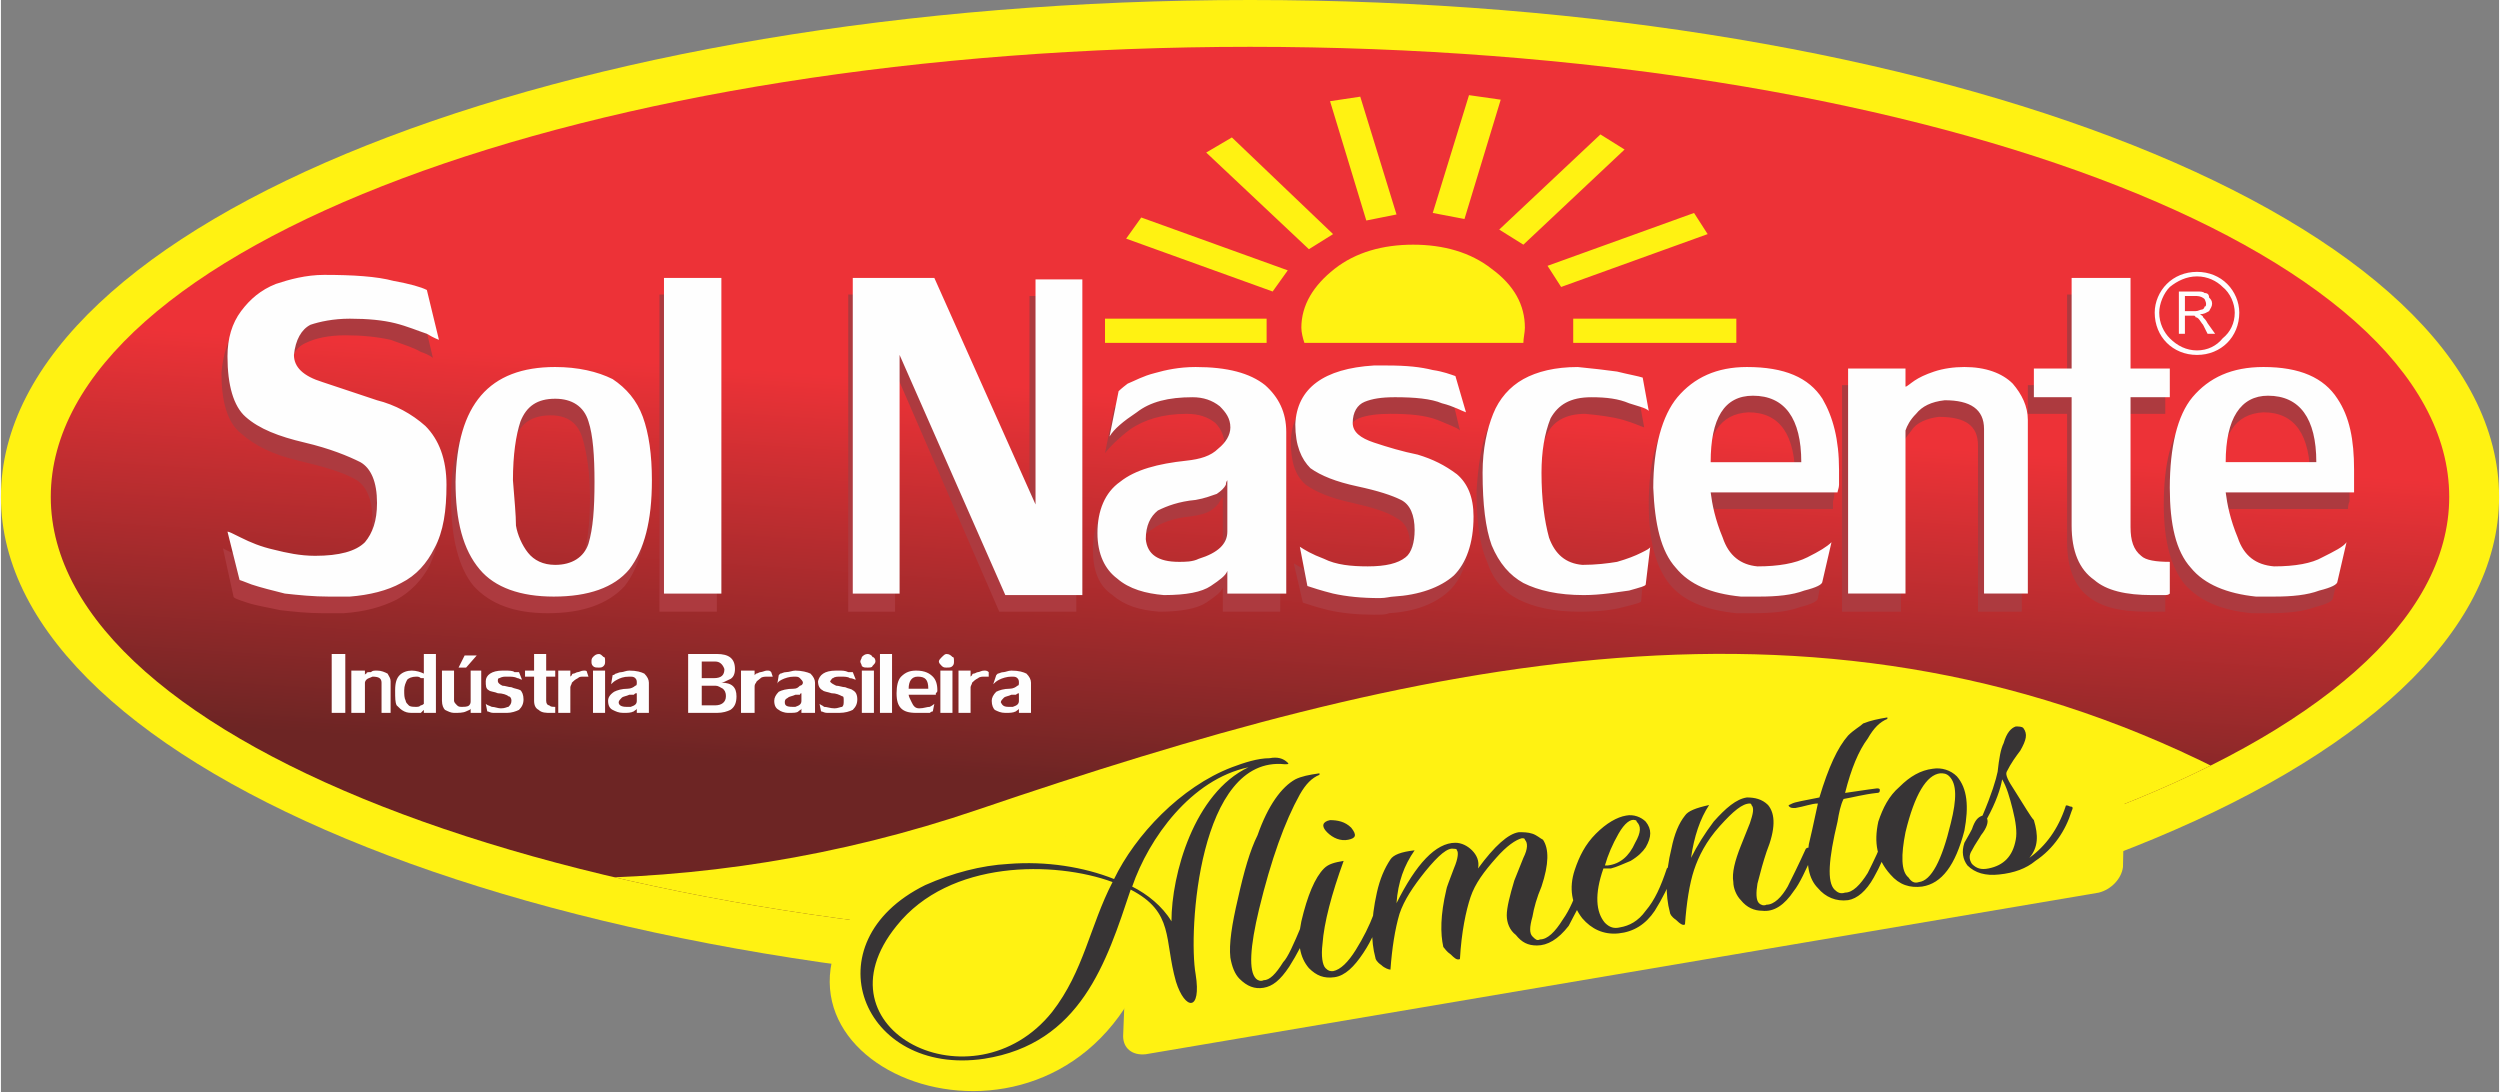
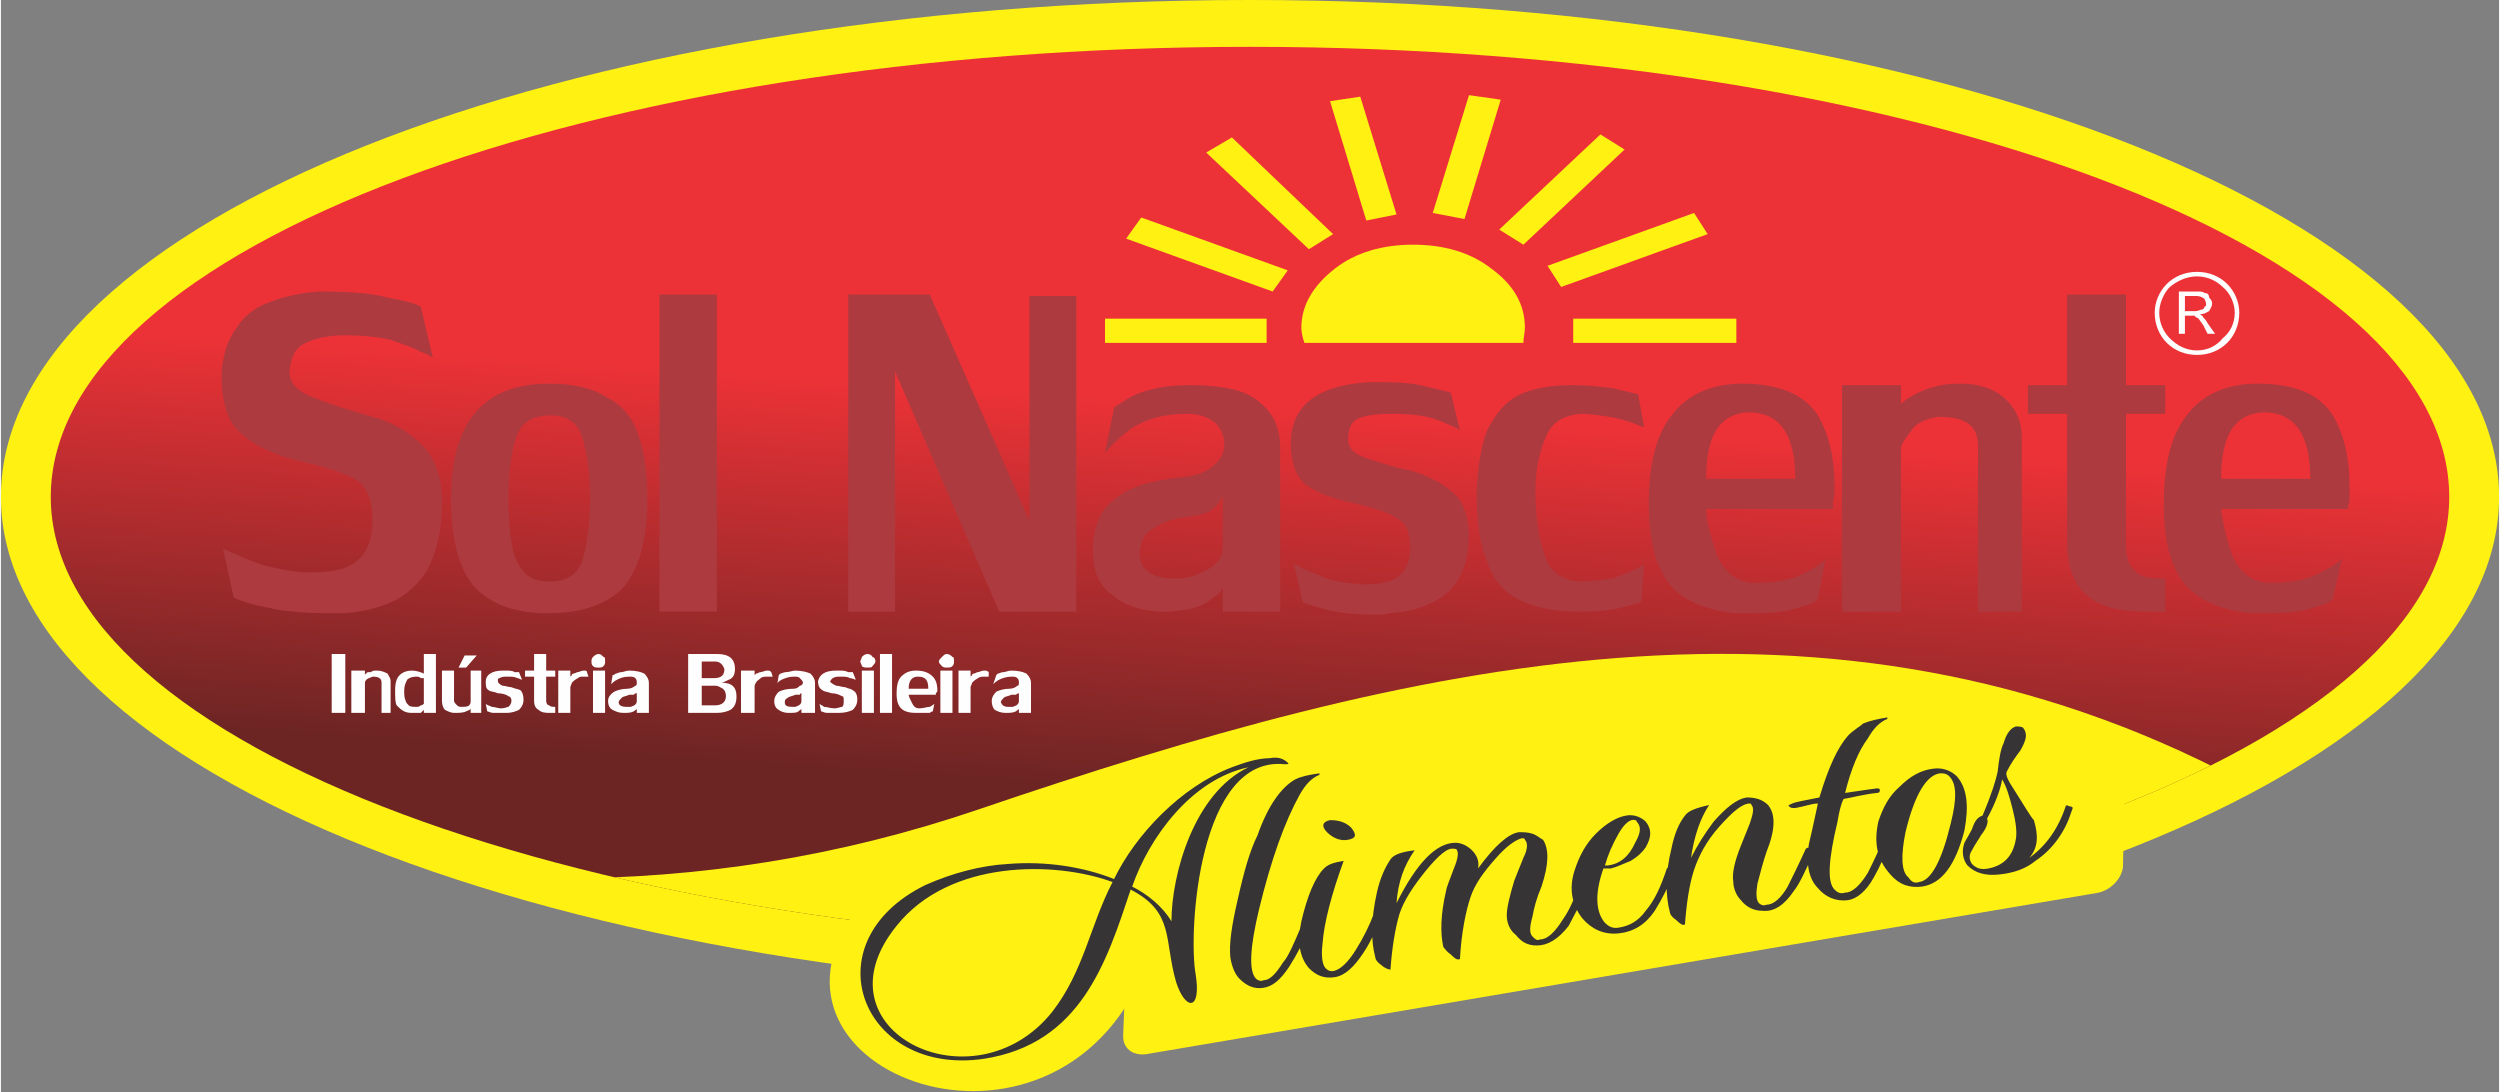
<svg xmlns="http://www.w3.org/2000/svg" xml:space="preserve" width="1598px" height="698px" version="1.1" style="shape-rendering:geometricPrecision; text-rendering:geometricPrecision; image-rendering:optimizeQuality; fill-rule:evenodd; clip-rule:evenodd" viewBox="0 0 1654 723">
  <rect x="0" y="0" width="1654" height="723" fill="#808080" stroke="none" />
  <defs>
    <style type="text/css"> .fil2 {fill:none} .fil0 {fill:#FFF212} .fil3 {fill:#FEFEFE;fill-rule:nonzero} .fil4 {fill:#373435;fill-rule:nonzero} .fil5 {fill:#AD3A3F;fill-rule:nonzero} .fil1 {fill:url(#id1)} </style>
    <clipPath id="id0">
      <path d="M827 31c439,0 794,133 794,298 0,164 -355,297 -794,297 -438,0 -794,-133 -794,-297 0,-165 356,-298 794,-298z" />
    </clipPath>
    <linearGradient id="id1" gradientUnits="userSpaceOnUse" x1="792.705" y1="845.691" x2="861.451" y2="-186.683">
      <stop offset="0" style="stop-opacity:1; stop-color:#6D2524" />
      <stop offset="0.31" style="stop-opacity:1; stop-color:#6D2524" />
      <stop offset="0.561" style="stop-opacity:1; stop-color:#ED3237" />
      <stop offset="1" style="stop-opacity:1; stop-color:#ED3237" />
    </linearGradient>
  </defs>
  <g id="Camada_x0020_1">
    <g id="_1481675709536">
      <path class="fil0" d="M827 0c457,0 827,147 827,329 0,181 -370,328 -827,328 -457,0 -827,-147 -827,-328 0,-182 370,-329 827,-329z" />
      <path class="fil1" d="M827 31c439,0 794,133 794,298 0,164 -355,297 -794,297 -438,0 -794,-133 -794,-297 0,-165 356,-298 794,-298z" />
      <g style="clip-path:url(#id0)">
        <g>
          <path id="1" class="fil0" d="M1481 516c-109,146 -414,236 -768,213 -256,-16 -482,-89 -622,-188 184,52 371,58 556,-5 288,-98 563,-163 834,-20z" />
        </g>
      </g>
-       <path class="fil2" d="M827 31c439,0 794,133 794,298 0,164 -355,297 -794,297 -438,0 -794,-133 -794,-297 0,-165 356,-298 794,-298z" />
      <path class="fil3" d="M228 433l0 39 -9 0 0 -39 9 0zm30 18l0 21 -6 0 0 -20c0,-3 -2,-4 -6,-4 -2,1 -3,1 -4,2 -1,1 -1,2 -1,2l0 20 -9 0 0 -28 9 0 0 3c0,0 0,-1 1,-1 0,-1 1,-1 3,-1 1,-1 2,-1 4,-1 3,0 5,1 7,2 1,2 2,3 2,5zm30 -18l0 39 -8 0 0 -2c-1,1 -1,1 -2,2 -2,0 -3,0 -5,0 -2,0 -4,0 -6,-1 -2,-1 -3,-2 -5,-4 -1,-2 -1,-5 -1,-10 0,-5 1,-8 3,-10 2,-2 5,-3 8,-3 3,0 6,1 8,2l0 -13 8 0zm-8 33l0 -17c0,0 -1,0 -2,0 -1,-1 -2,-1 -3,-1 -3,0 -5,1 -6,2 -1,2 -2,4 -2,7 0,3 0,5 1,7 0,1 1,2 2,3 1,1 3,1 5,1 1,0 2,0 3,-1 1,0 2,-1 2,-1zm20 -2c0,1 1,2 2,3 1,1 2,1 3,1 2,0 4,0 5,-1 1,-1 1,-2 1,-3l0 -20 7 0 0 28 -7 0 0 -3c0,1 -1,1 -3,2 -2,1 -5,1 -8,1 -2,0 -4,-1 -6,-2 -1,-1 -2,-3 -2,-6l0 -20 8 0 0 20zm15 -30l-7 8 -5 0 4 -8 8 0zm14 17c0,1 1,2 3,3 2,0 4,1 6,1 2,1 4,1 6,2 1,1 2,3 2,6 0,3 -1,5 -3,7 -2,1 -5,2 -8,2 -1,0 -1,0 -2,0 -3,0 -5,0 -7,0 -2,0 -3,-1 -4,-1l-1 -5c1,1 2,1 4,2 2,0 4,1 6,1 3,0 4,-1 5,-1 1,-1 2,-2 2,-4 0,-2 -1,-3 -2,-3 -1,-1 -4,-2 -7,-2 -2,-1 -5,-1 -6,-2 -2,-1 -2,-3 -2,-6 0,-4 4,-7 11,-7 0,0 1,0 1,0 0,0 1,0 1,0 2,0 5,0 6,1 2,0 3,0 3,0l2 5c-1,0 -2,-1 -3,-1 -2,-1 -4,-1 -7,-1 -2,0 -3,0 -5,1 -1,0 -1,1 -1,2zm32 -3l0 16c0,2 1,3 2,3 1,1 2,1 4,1l0 4c0,0 -1,0 -1,0 0,0 -1,0 -2,0 -3,0 -6,0 -8,-2 -2,-1 -3,-3 -3,-6l0 -16 -6 0 0 -4 6 0 0 -11 8 0 0 11 6 0 0 4 -6 0zm8 24l0 -28 8 0 0 4c0,0 0,0 1,-1 0,0 0,-1 1,-1 1,0 2,-1 3,-1 1,0 2,-1 4,-1 1,0 2,0 2,1l1 3c-1,0 -2,0 -3,0 -2,0 -3,0 -4,1 -2,1 -3,2 -4,3 0,1 -1,2 -1,3l0 17 -8 0zm23 0l0 -28 8 0 0 28 -8 0zm4 -39c1,0 2,1 3,2 1,0 1,1 1,3 0,1 0,2 -1,3 -1,1 -2,1 -3,1 -2,0 -3,0 -4,-1 -1,-1 -1,-2 -1,-3 0,-1 0,-2 1,-3 1,-1 2,-2 4,-2zm25 39l0 -3c0,1 -1,1 -2,2 -2,1 -4,1 -7,1 -3,0 -5,-1 -7,-2 -2,-1 -3,-3 -3,-6 0,-2 1,-4 4,-6 2,-1 5,-2 9,-2 2,0 4,-1 5,-2 1,0 1,-1 1,-2 0,-1 0,-2 -1,-3 -1,-1 -2,-1 -4,-1 -4,0 -6,1 -8,2 -2,1 -3,2 -4,3l1 -6c0,0 1,0 2,-1 1,0 2,-1 4,-1 1,0 3,-1 5,-1 5,0 8,1 10,2 2,2 3,4 3,6l0 20 -8 0zm-4 -4c3,-1 4,-2 4,-4l0 -6c0,0 0,0 0,1 -1,0 -1,0 -2,1 0,0 -1,0 -3,0 -2,1 -4,1 -5,2 -1,1 -2,2 -2,3 0,2 2,3 5,3 1,0 2,0 3,0zm57 -35c8,0 12,3 12,10 0,3 -1,6 -4,7 -2,1 -4,2 -5,2 7,0 10,3 10,9 0,4 -1,7 -4,9 -2,1 -5,2 -9,2l-19 0 0 -39 19 0zm-1 34c4,0 7,-2 7,-6 0,-3 -1,-4 -2,-5 -2,-1 -3,-2 -5,-2l-9 0 0 13 9 0zm6 -24c-1,-3 -3,-5 -6,-5l-9 0 0 11 8 0c5,0 7,-2 7,-6zm11 29l0 -28 9 0 0 4c0,0 0,0 0,-1 0,0 1,-1 1,-1 1,0 2,-1 3,-1 1,0 3,-1 4,-1 2,0 2,0 3,1l1 3c-1,0 -2,0 -3,0 -2,0 -4,0 -5,1 -1,1 -3,2 -3,3 -1,1 -1,2 -1,3l0 17 -9 0zm40 0l0 -3c0,1 -1,1 -2,2 -1,1 -3,1 -7,1 -2,0 -5,-1 -6,-2 -2,-1 -3,-3 -3,-6 0,-2 1,-4 3,-6 2,-1 5,-2 10,-2 2,0 3,-1 4,-2 1,0 2,-1 2,-2 0,-1 -1,-2 -2,-3 -1,-1 -2,-1 -4,-1 -3,0 -6,1 -8,2 -2,1 -3,2 -3,3l1 -6c0,0 0,0 1,-1 1,0 2,-1 4,-1 2,0 4,-1 6,-1 4,0 8,1 10,2 2,2 3,4 3,6l0 20 -9 0zm-4 -4c3,-1 4,-2 4,-4l0 -6c0,0 0,0 0,1 0,0 -1,0 -1,1 -1,0 -2,0 -3,0 -2,1 -4,1 -5,2 -2,1 -2,2 -2,3 0,2 1,3 5,3 0,0 1,0 2,0zm23 -17c0,1 2,2 4,3 2,0 4,1 6,1 2,1 4,1 5,2 2,1 3,3 3,6 0,3 -1,5 -3,7 -2,1 -5,2 -9,2 0,0 -1,0 -2,0 -2,0 -4,0 -6,0 -2,0 -3,-1 -4,-1l-1 -5c1,1 2,1 3,2 2,0 4,1 7,1 2,0 4,-1 5,-1 1,-1 1,-2 1,-4 0,-2 0,-3 -1,-3 -2,-1 -4,-2 -7,-2 -3,-1 -5,-1 -6,-2 -2,-1 -3,-3 -3,-6 1,-4 4,-7 12,-7 0,0 0,0 1,0 0,0 0,0 1,0 2,0 4,0 6,1 2,0 3,0 3,0l2 5c-1,0 -2,-1 -4,-1 -1,-1 -4,-1 -6,-1 -2,0 -4,0 -5,1 -1,0 -1,1 -2,2zm21 21l0 -28 8 0 0 28 -8 0zm4 -39c1,0 3,1 3,2 1,0 2,1 2,3 0,1 -1,2 -2,3 0,1 -2,1 -3,1 -2,0 -3,0 -4,-1 0,-1 -1,-2 -1,-3 0,-1 1,-2 1,-3 1,-1 2,-2 4,-2zm8 39l0 -39 8 0 0 39 -8 0zm19 -12c0,1 1,3 2,5 1,2 2,4 5,4 3,0 5,-1 7,-1 2,-1 3,-2 3,-2l-1 5c0,0 -1,0 -2,1 -2,0 -4,0 -7,0 -1,0 -2,0 -2,0 -5,0 -8,-1 -10,-3 -2,-2 -3,-5 -3,-10 0,-5 1,-9 3,-11 3,-3 6,-4 10,-4 6,0 9,2 11,4 2,2 3,5 3,9 0,1 0,1 -1,2 0,0 0,0 0,1l-18 0zm6 -12c-4,0 -6,3 -6,8l13 0c0,-6 -2,-8 -7,-8zm15 24l0 -28 8 0 0 28 -8 0zm4 -39c2,0 3,1 4,2 1,0 1,1 1,3 0,1 0,2 -1,3 -1,1 -2,1 -4,1 -1,0 -2,0 -3,-1 -1,-1 -2,-2 -2,-3 0,-1 1,-2 2,-3 1,-1 2,-2 3,-2zm8 39l0 -28 8 0 0 4c0,0 0,0 1,-1 0,0 0,-1 1,-1 1,0 2,-1 3,-1 1,0 2,-1 4,-1 1,0 2,0 3,1l0 3c-1,0 -2,0 -3,0 -1,0 -3,0 -4,1 -2,1 -3,2 -4,3 0,1 -1,2 -1,3l0 17 -8 0zm40 0l0 -3c0,1 -1,1 -2,2 -2,1 -4,1 -7,1 -3,0 -5,-1 -7,-2 -1,-1 -2,-3 -2,-6 0,-2 1,-4 3,-6 2,-1 5,-2 9,-2 2,0 4,-1 5,-2 1,0 1,-1 1,-2 0,-1 0,-2 -1,-3 -1,-1 -2,-1 -4,-1 -3,0 -6,1 -8,2 -2,1 -3,2 -4,3l2 -6c0,0 0,0 1,-1 1,0 2,-1 4,-1 1,0 3,-1 5,-1 5,0 8,1 10,2 2,2 3,4 3,6l0 20 -8 0zm-4 -4c3,-1 4,-2 4,-4l0 -6c0,0 0,0 0,1 0,0 -1,0 -2,1 0,0 -1,0 -3,0 -2,1 -4,1 -5,2 -1,1 -2,2 -2,3 1,2 2,3 5,3 1,0 2,0 3,0z" />
      <path class="fil0" d="M761 618l630 -107c9,-1 16,4 15,12l-1 51c-1,8 -8,15 -16,17l-631 107c-9,1 -15,-4 -15,-12l2 -51c0,-8 7,-16 16,-17z" />
      <path class="fil0" d="M784 687c-16,-5 -25,-32 -27,-44 -61,145 -269,67 -191,-40 35,-49 111,-58 165,-45 24,-37 99,-101 145,-65l19 -2c2,9 14,60 34,55 20,-5 50,-1 64,-9 23,-12 45,9 54,0 16,-14 118,-33 137,-23 21,-7 21,-48 59,-56 24,-5 26,3 43,21 -31,26 -1,3 21,15 14,-55 85,-30 50,20 5,8 40,-5 43,15 -15,-3 -19,6 -28,12l0 0c-7,5 -9,7 -18,12l0 0c-2,2 -3,4 -6,4l0 0c-3,0 -6,1 -8,2l0 0c-6,3 -12,3 -18,4l0 0c-6,1 -12,3 -17,3l0 1c-28,5 -53,11 -80,19l0 0c-12,4 -21,11 -36,14 -25,-1 -55,-5 -79,-1l0 0c-15,4 -30,11 -46,14 -39,9 -83,-7 -120,12l-2 0 0 0c-1,0 -3,1 -5,1l0 0c-15,5 -25,19 -43,23l0 0c-12,2 -28,13 -40,4 -18,-24 -49,4 -58,26 -4,9 -3,10 -12,8z" />
      <path class="fil4" d="M852 505c1,1 0,1 -2,1 -57,-6 -64,111 -59,139 4,25 -7,24 -13,5 -8,-28 -1,-46 -30,-61 -16,48 -33,102 -97,112 -81,12 -116,-77 -39,-115 18,-8 37,-13 55,-14 25,-2 50,2 70,10 14,-29 44,-61 78,-74 8,-3 17,-6 25,-6 5,-1 9,0 12,3zm-26 3c-38,8 -66,47 -77,79 10,5 20,13 26,23 0,-31 15,-85 51,-102zm-90 76c-38,-14 -108,-15 -143,29 -56,69 51,122 103,57 21,-27 25,-57 40,-86zm137 -72l0 1c-5,2 -9,6 -13,13 -10,18 -19,43 -27,76 -6,25 -7,41 -2,46 1,1 3,2 5,1 4,0 8,-4 13,-12 3,-3 7,-12 12,-24 1,-2 2,-2 3,-2 2,1 2,2 2,3 -3,9 -8,18 -13,26 -6,9 -11,13 -17,14 -6,1 -11,-1 -16,-6 -3,-3 -5,-8 -6,-14 -1,-9 1,-22 5,-39 4,-18 8,-32 13,-42 7,-20 16,-32 25,-37 4,-2 9,-3 16,-4zm21 36c4,5 3,7 -2,8 -5,1 -10,-1 -14,-5 -4,-4 -3,-7 2,-8 5,0 10,1 14,5zm-5 22c-8,22 -13,41 -14,55 -1,8 0,14 2,16 2,2 3,2 5,2 5,-1 10,-6 15,-14 5,-8 9,-16 12,-24 1,-1 2,-2 3,-1 2,0 2,1 1,3 -2,7 -5,15 -11,24 -6,9 -12,15 -19,16 -7,1 -12,-1 -17,-6 -6,-7 -8,-17 -5,-31 4,-17 9,-29 15,-35 3,-3 7,-4 13,-5zm160 14c1,1 1,2 1,4 -3,9 -8,17 -12,25 -7,9 -14,13 -21,13 -6,0 -10,-2 -14,-7 -4,-3 -6,-8 -6,-13 0,-5 2,-13 5,-23 2,-5 4,-10 6,-15 3,-6 3,-10 1,-12 0,-1 -1,-1 -2,-1 -4,1 -10,5 -17,13 -8,9 -14,17 -17,26 -3,9 -6,23 -7,41 -2,1 -4,-1 -6,-3 -3,-2 -4,-4 -5,-5 -2,-9 -2,-21 2,-38 0,-1 2,-6 5,-14 3,-7 3,-11 2,-12 0,-1 -1,-1 -2,-1 -4,-1 -10,4 -19,15 -8,10 -14,19 -17,28 -3,10 -5,23 -6,37 -1,0 -4,-1 -6,-3 -3,-2 -4,-4 -4,-5 -3,-11 -3,-25 1,-43 2,-9 5,-16 9,-22 2,-3 7,-5 16,-6 -7,10 -11,21 -12,35 13,-26 26,-40 39,-40 4,0 8,2 11,5 3,3 5,7 4,12 11,-15 20,-23 27,-24 3,0 6,0 9,1 3,1 5,3 7,4 4,6 4,16 -1,31 -3,7 -5,14 -6,20 -2,7 -2,11 0,13 2,2 3,3 5,2 5,0 10,-5 15,-13 5,-7 8,-15 11,-23 1,-2 2,-2 4,-2zm40 -40c4,5 4,10 0,17 -2,3 -5,6 -10,9 -5,2 -9,4 -13,5 -2,0 -3,0 -5,0 -6,17 -5,29 1,36 3,3 6,4 10,3 6,-1 12,-4 17,-11 6,-7 10,-16 14,-28 1,-1 2,-2 3,-1 2,0 2,1 2,3 -4,10 -8,18 -13,26 -6,9 -14,14 -24,15 -10,1 -18,-3 -24,-10 -7,-9 -9,-20 -5,-32 3,-9 7,-17 14,-24 7,-7 14,-11 20,-12 5,-1 10,1 13,4zm-7 -1c-3,-1 -7,2 -11,9 -4,7 -7,14 -9,21 0,0 1,0 2,0 8,-1 14,-6 18,-15 4,-7 4,-11 1,-14 0,-1 -1,-1 -1,-1zm116 19c2,0 2,1 2,3 -5,11 -9,20 -13,25 -6,9 -13,14 -21,13 -5,0 -10,-2 -14,-7 -3,-3 -5,-8 -5,-12 -1,-6 1,-14 5,-24 2,-5 4,-10 6,-15 2,-6 3,-10 1,-12 0,-1 -1,-1 -1,-1 -5,0 -11,5 -20,15 -9,10 -14,20 -17,29 -3,9 -5,22 -6,36 -1,1 -3,0 -6,-3 -3,-2 -4,-4 -4,-5 -3,-11 -3,-26 1,-42 2,-10 5,-17 9,-22 2,-3 7,-5 16,-7 -6,9 -10,21 -12,35 4,-8 9,-16 15,-24 8,-9 15,-15 22,-16 5,0 10,1 14,5 5,6 5,16 -1,31 -2,6 -4,13 -6,21 -1,6 -1,11 1,13 1,1 3,2 5,1 5,0 10,-5 14,-12 3,-6 7,-14 12,-25 1,-1 2,-1 3,0zm51 -87l0 1c-5,2 -9,6 -13,13 -6,8 -11,20 -15,36 13,-2 21,-3 21,-3 1,0 2,0 2,1 0,1 0,2 -2,2 -9,1 -16,3 -22,4 -2,4 -3,9 -4,15 -6,25 -7,40 -2,45 2,2 4,3 7,2 5,0 10,-5 15,-13 4,-8 8,-16 11,-25 1,-1 2,-1 3,-1 1,1 1,2 1,4 -3,9 -7,18 -11,25 -5,9 -11,14 -17,15 -8,1 -15,-2 -20,-8 -6,-6 -8,-16 -6,-29 1,-4 3,-13 6,-27 -4,0 -9,2 -15,3 -2,0 -3,0 -4,-1 -1,-1 0,-1 2,-2 2,-1 8,-2 18,-4 6,-20 12,-33 19,-41 4,-4 8,-6 10,-8 5,-2 10,-3 16,-4zm46 39c7,8 8,20 5,36 -6,23 -15,35 -28,37 -8,1 -15,-1 -21,-8 -9,-10 -11,-21 -8,-35 3,-9 7,-17 14,-23 7,-7 14,-11 22,-12 6,-1 12,1 16,5zm-11 -2c-9,1 -17,14 -23,39 -3,15 -3,26 2,30 2,3 4,4 7,3 8,-1 15,-14 21,-39 4,-16 4,-26 -1,-31 -2,-2 -4,-2 -6,-2zm55 -30c3,4 2,8 -2,15 -3,4 -6,8 -9,14 -1,2 1,6 5,12 7,11 11,18 13,20 3,10 3,18 -3,25 11,-8 19,-19 24,-34 0,-1 1,-1 3,0 2,0 2,1 1,3 -4,13 -12,25 -24,33 -6,5 -14,8 -24,9 -9,1 -16,-1 -21,-6 -3,-4 -4,-9 -2,-15 1,-2 3,-5 5,-9 2,-6 4,-8 7,-9 6,-14 9,-24 10,-29 1,-9 2,-15 4,-19 2,-7 5,-10 8,-11 2,0 4,0 5,1zm-14 34c-1,6 -4,15 -10,26 1,2 0,6 -4,11 -1,2 -4,6 -6,10 -2,3 -2,6 0,9 3,3 6,4 11,3 10,-2 16,-8 18,-19 1,-5 0,-12 -2,-20 -2,-8 -4,-15 -7,-20z" />
      <g>
        <path class="fil5" d="M191 246c0,8 6,14 18,18 12,5 24,8 37,12 12,3 23,9 32,18 9,8 14,21 14,38 0,18 -3,31 -8,42 -5,10 -13,18 -22,23 -10,5 -21,8 -35,9 -3,0 -8,0 -14,0 -10,0 -19,-1 -28,-2 -9,-2 -16,-3 -22,-5 -6,-2 -9,-3 -9,-4l-7 -32c0,0 3,2 9,4 6,3 13,6 21,8 8,2 18,4 28,4 16,0 27,-3 32,-9 6,-5 9,-14 9,-26 0,-13 -4,-23 -12,-27 -7,-4 -20,-8 -37,-12 -17,-4 -29,-10 -38,-18 -9,-7 -13,-21 -13,-40 1,-12 4,-22 10,-30 5,-8 13,-14 22,-17 10,-4 21,-6 32,-7 20,0 35,1 46,4 11,2 19,4 22,6l8 34c0,0 -2,-2 -8,-4 -5,-3 -12,-5 -20,-8 -9,-2 -19,-3 -30,-3 -11,0 -20,2 -26,5 -7,3 -10,9 -11,19zm172 8c16,0 29,3 38,9 10,5 17,13 21,25 4,11 6,25 6,42 0,26 -5,45 -15,58 -11,12 -28,18 -51,18 -22,0 -38,-6 -49,-18 -10,-12 -15,-32 -15,-58 0,-51 22,-76 65,-76zm-27 76c0,13 1,22 2,29 1,7 3,13 7,18 4,6 10,8 19,8 11,0 18,-5 21,-14 3,-10 5,-23 5,-41 0,-17 -2,-30 -5,-40 -3,-10 -10,-15 -21,-15 -12,0 -20,5 -23,15 -3,9 -5,23 -5,40zm100 75l0 -210 38 0 0 210 -38 0zm245 -60l0 -149 31 0 0 209 -51 0 -69 -159 0 159 -31 0 0 -210 54 0 66 150zm128 60l0 -16c-1,3 -5,6 -11,10 -6,4 -17,6 -31,6 -13,-1 -23,-4 -31,-11 -9,-6 -13,-16 -13,-30 0,-15 5,-27 15,-34 10,-8 24,-12 44,-14 9,-1 16,-3 21,-8 5,-4 7,-9 7,-14 0,-5 -2,-10 -6,-14 -5,-4 -11,-6 -19,-6 -16,0 -28,4 -37,10 -8,6 -14,12 -17,16l6 -30c0,0 2,-2 6,-4 4,-3 10,-6 18,-8 7,-2 16,-3 26,-3 21,0 37,3 46,11 10,8 14,18 14,31l0 108 -38 0zm-19 -24c12,-4 19,-10 19,-18l0 -34c0,0 -1,1 -2,3 -1,2 -3,4 -6,6 -3,2 -7,3 -14,4 -10,1 -19,4 -24,8 -6,3 -9,9 -9,18 1,10 9,15 23,15 4,0 8,0 13,-2zm102 -90c0,6 4,10 14,13 9,3 19,6 29,8 9,3 18,7 25,13 8,6 11,15 12,28 0,18 -5,31 -14,39 -9,8 -22,13 -39,14 -2,1 -5,1 -10,1 -11,0 -21,-1 -30,-3 -8,-2 -14,-4 -17,-5l-6 -26c3,2 9,5 17,8 8,4 17,5 29,6 12,0 20,-2 24,-6 5,-4 7,-11 7,-19 0,-10 -3,-16 -9,-19 -6,-4 -16,-7 -29,-10 -14,-3 -24,-7 -31,-12 -7,-6 -10,-15 -10,-29 1,-24 18,-37 52,-39 1,0 3,0 5,0 2,0 3,0 4,0 12,0 22,1 29,3 8,2 13,3 16,4l6 25c-2,-2 -8,-4 -15,-7 -8,-3 -18,-4 -31,-4 -9,0 -16,1 -21,3 -5,2 -7,7 -7,14zm194 107c0,1 -4,2 -12,4 -7,2 -17,3 -29,3 -17,0 -30,-3 -40,-8 -10,-5 -17,-13 -21,-25 -5,-11 -7,-27 -7,-47 1,-16 3,-30 7,-40 5,-10 11,-18 20,-23 10,-5 22,-7 37,-7 10,0 18,1 26,2 8,2 13,3 17,4l4 22c-3,-1 -7,-3 -14,-5 -7,-2 -15,-3 -25,-4 -13,0 -22,5 -26,15 -4,9 -7,21 -7,36 0,17 2,31 6,42 3,11 11,17 22,18 9,0 16,-1 23,-2 6,-2 11,-4 15,-6 4,-2 6,-3 6,-4l-2 25zm43 -61c0,8 3,18 7,30 5,12 13,18 24,19 14,0 25,-2 33,-6 8,-4 13,-7 15,-10l-5 26c0,2 -4,4 -12,6 -8,3 -18,4 -31,4 -5,0 -8,0 -11,0 -20,-2 -35,-8 -44,-19 -9,-11 -14,-28 -14,-53 0,-27 5,-47 16,-60 10,-13 26,-20 46,-20 24,0 41,7 50,21 7,12 11,27 11,47 0,4 0,7 -1,10 0,2 0,4 0,5l-84 0zm28 -64c-19,1 -28,15 -28,44l59 0c0,-29 -10,-44 -31,-44zm181 17l0 115 -29 0 0 -110c0,-13 -8,-19 -26,-19 -8,1 -15,4 -18,9 -4,5 -6,8 -7,11l0 109 -39 0 0 -150 39 0 0 12c1,0 2,-2 6,-4 3,-2 7,-4 13,-6 6,-2 12,-3 20,-3 14,0 24,4 31,11 7,7 10,15 10,25zm69 -16l0 87c0,8 2,14 7,18 3,3 9,4 19,4l0 22c-1,0 -3,0 -5,0 -2,0 -4,0 -7,0 -18,0 -30,-3 -39,-10 -9,-7 -14,-19 -14,-36l0 -85 -26 0 0 -19 26 0 0 -60 39 0 0 60 26 0 0 19 -26 0zm63 63c1,8 3,18 7,30 5,12 13,18 24,19 14,0 25,-2 33,-6 8,-4 13,-7 16,-10l-6 26c0,2 -4,4 -12,6 -8,3 -18,4 -31,4 -4,0 -8,0 -11,0 -20,-2 -34,-8 -44,-19 -9,-11 -14,-28 -14,-53 0,-27 5,-47 16,-60 10,-13 26,-20 46,-20 25,0 41,7 50,21 7,12 11,27 11,47 0,4 0,7 0,10 -1,2 -1,4 -1,5l-84 0zm28 -64c-19,1 -28,15 -28,44l59 0c0,-29 -10,-44 -31,-44z" />
-         <path class="fil3" d="M194 235c0,8 6,14 19,18 12,4 24,8 36,12 12,3 23,9 32,17 9,9 14,22 14,39 0,17 -2,31 -8,42 -5,10 -12,18 -22,23 -9,5 -21,8 -34,9 -4,0 -8,0 -14,0 -10,0 -20,-1 -29,-2 -8,-2 -16,-4 -22,-6 -5,-2 -8,-3 -8,-3l-8 -32c1,0 3,1 9,4 6,3 13,6 22,8 8,2 17,4 27,4 16,0 27,-3 33,-9 5,-6 8,-14 8,-26 0,-14 -4,-23 -11,-27 -8,-4 -20,-9 -37,-13 -17,-4 -30,-9 -39,-17 -8,-7 -12,-21 -12,-40 0,-12 3,-22 9,-30 6,-8 13,-14 23,-18 9,-3 20,-6 32,-6 19,0 35,1 46,4 11,2 18,4 22,6l8 33c0,0 -3,-1 -8,-4 -6,-2 -13,-5 -21,-7 -8,-2 -18,-3 -30,-3 -11,0 -20,2 -26,4 -6,3 -10,10 -11,20zm173 8c15,0 28,3 38,8 9,6 16,14 20,25 4,11 6,25 6,42 0,27 -5,46 -15,59 -10,12 -27,18 -50,18 -22,0 -39,-6 -49,-18 -11,-13 -16,-32 -16,-58 1,-51 22,-76 66,-76zm-28 75c1,13 2,23 2,30 1,6 4,13 8,18 4,5 10,8 18,8 11,0 19,-5 22,-14 3,-10 4,-23 4,-41 0,-17 -1,-31 -4,-40 -3,-10 -11,-15 -22,-15 -12,0 -19,5 -23,15 -3,9 -5,22 -5,39zm100 75l0 -209 38 0 0 209 -38 0zm246 -59l0 -149 31 0 0 209 -51 0 -70 -159 0 158 -31 0 0 -209 54 0 67 150zm127 59l0 -15c-1,3 -5,6 -11,10 -6,4 -16,6 -31,6 -12,-1 -23,-4 -31,-11 -8,-6 -13,-16 -13,-30 0,-15 5,-27 15,-34 10,-8 25,-12 44,-14 9,-1 16,-3 21,-8 5,-4 8,-9 8,-14 0,-6 -3,-10 -7,-14 -5,-4 -11,-6 -18,-6 -16,0 -28,3 -37,10 -9,6 -15,11 -18,16l6 -30c0,0 2,-2 6,-5 5,-2 10,-5 18,-7 7,-2 16,-4 27,-4 21,0 36,4 46,12 9,8 14,18 14,31l0 107 -39 0zm-19 -23c13,-4 19,-10 19,-18l0 -34c0,0 -1,1 -1,3 -1,2 -3,4 -6,6 -3,1 -8,3 -14,4 -11,1 -19,4 -25,7 -5,4 -8,10 -8,19 1,10 8,15 22,15 4,0 9,0 13,-2zm102 -90c0,6 5,10 14,13 9,3 19,6 29,8 10,3 18,7 26,13 7,6 11,15 11,28 0,18 -5,31 -13,39 -9,8 -23,13 -40,14 -2,0 -5,1 -9,1 -12,0 -22,-1 -31,-3 -8,-2 -14,-4 -17,-5l-5 -26c3,2 8,5 16,8 8,4 18,5 29,5 12,0 20,-2 25,-6 4,-3 6,-10 6,-18 0,-10 -3,-17 -9,-20 -6,-3 -15,-6 -29,-9 -14,-3 -24,-7 -31,-12 -6,-6 -10,-15 -10,-29 1,-24 19,-37 52,-39 1,0 3,0 5,0 2,0 3,0 4,0 13,0 22,1 30,3 7,1 12,3 15,4l7 24c-3,-1 -8,-4 -16,-6 -7,-3 -18,-4 -31,-4 -9,0 -15,1 -20,3 -5,2 -8,7 -8,14zm194 107c0,1 -4,2 -11,4 -8,1 -18,3 -30,3 -17,0 -30,-3 -40,-8 -9,-5 -16,-13 -21,-25 -4,-11 -6,-27 -6,-48 0,-16 3,-29 7,-39 4,-10 11,-18 20,-23 9,-5 21,-8 36,-8 10,1 19,2 26,3 8,2 14,3 17,4l4 22c-2,-2 -7,-3 -13,-5 -7,-3 -15,-4 -25,-4 -14,0 -22,5 -27,14 -4,10 -6,22 -6,36 0,18 2,32 5,43 4,11 11,17 22,18 9,0 17,-1 23,-2 7,-2 12,-4 16,-6 4,-2 6,-3 6,-4l-3 25zm43 -61c1,8 3,18 8,30 4,12 12,18 23,19 14,0 25,-2 33,-6 8,-4 13,-7 16,-10l-6 26c0,2 -4,4 -12,6 -8,3 -18,4 -30,4 -5,0 -9,0 -12,0 -20,-2 -34,-8 -43,-19 -10,-11 -14,-29 -15,-53 0,-27 6,-48 16,-60 11,-13 26,-20 46,-20 25,0 41,7 50,21 7,12 11,27 11,47 0,4 0,7 0,10 0,2 -1,4 -1,5l-84 0zm28 -64c-19,0 -28,15 -28,44l60 0c0,-29 -11,-44 -32,-44zm182 16l0 115 -29 0 0 -109c0,-13 -9,-19 -26,-19 -9,1 -15,4 -19,9 -4,4 -6,8 -7,11l0 108 -38 0 0 -149 38 0 0 12c1,0 3,-2 6,-4 3,-2 7,-4 13,-6 6,-2 13,-3 20,-3 14,0 25,4 32,11 6,7 10,15 10,24zm68 -15l0 86c0,9 2,15 7,19 3,3 10,4 19,4l0 21c-1,1 -2,1 -4,1 -2,0 -5,0 -8,0 -17,0 -30,-3 -38,-10 -10,-7 -15,-19 -15,-36l0 -85 -25 0 0 -19 25 0 0 -60 39 0 0 60 26 0 0 19 -26 0zm63 63c1,8 3,18 8,30 4,12 12,18 24,19 14,0 25,-2 32,-6 8,-4 14,-7 16,-10l-6 26c0,2 -4,4 -12,6 -8,3 -18,4 -30,4 -5,0 -9,0 -12,0 -19,-2 -34,-8 -43,-19 -10,-11 -14,-29 -14,-53 0,-27 5,-48 15,-60 11,-13 26,-20 47,-20 24,0 40,7 49,21 8,12 11,27 11,47 0,4 0,7 0,10 0,2 0,4 0,5l-85 0zm28 -64c-18,0 -28,15 -28,44l60 0c0,-29 -11,-44 -32,-44z" />
      </g>
      <path class="fil0" d="M745 158l10 -14 97 35 -10 14 -97 -35zm-14 69l0 -16 107 0 0 16 -107 0zm302 -37l-9 -14 97 -35 9 14 -97 35zm26 -101l16 10 -67 63 -16 -10 67 -63zm-87 -26l21 3 -24 79 -21 -4 24 -78zm-92 4l20 -3 24 78 -20 4 -24 -79zm-82 34l17 -10 67 64 -16 10 -68 -64zm189 77c15,11 22,24 22,39 0,3 -1,7 -1,10l-145 0c-1,-3 -2,-7 -2,-10 0,-15 8,-28 22,-39 14,-11 32,-16 52,-16 20,0 38,5 52,16l0 0zm54 49l0 -16 108 0 0 16 -108 0z" />
      <path class="fil3" d="M1454 180l0 0 0 0c8,0 15,3 20,8 5,5 8,12 8,19l0 0 0 0 0 0 0 0c0,8 -3,15 -8,20 -5,5 -12,8 -20,8l0 0 0 0 0 0 0 0c-8,0 -15,-3 -20,-8 -5,-5 -8,-12 -8,-20l0 0 0 0 0 0 0 0c0,-7 3,-14 8,-19 5,-5 12,-8 20,-8l0 0 0 0zm0 3l0 0 0 0 0 0 0 0c-7,0 -13,3 -18,7 -4,4 -7,11 -7,17l0 0 0 0 0 0 0 0c0,7 3,13 7,17 5,5 11,8 18,8l0 0 0 0 0 0 0 0c7,0 13,-3 17,-8 5,-4 8,-10 8,-17l0 0 0 0 0 0 0 0c0,-6 -3,-13 -8,-17 -4,-4 -10,-7 -17,-7zm-12 38l0 -28 12 0c2,0 4,0 5,1 2,0 3,1 3,3 1,1 2,2 2,4 0,2 -1,3 -2,5 -2,1 -3,2 -6,2 1,1 2,1 2,2 1,1 2,2 3,4l5 7 -5 0 -3 -6c-1,-1 -2,-3 -3,-4 0,0 -1,-1 -2,-1 0,-1 -1,-1 -1,-1 -1,0 -1,0 -2,0l-4 0 0 12 -4 0zm4 -15l7 0c2,0 3,-1 4,-1 1,0 2,-1 2,-2 1,0 1,-1 1,-2 0,-1 -1,-3 -1,-3 -1,-1 -3,-2 -5,-2l-8 0 0 10z" />
    </g>
  </g>
</svg>